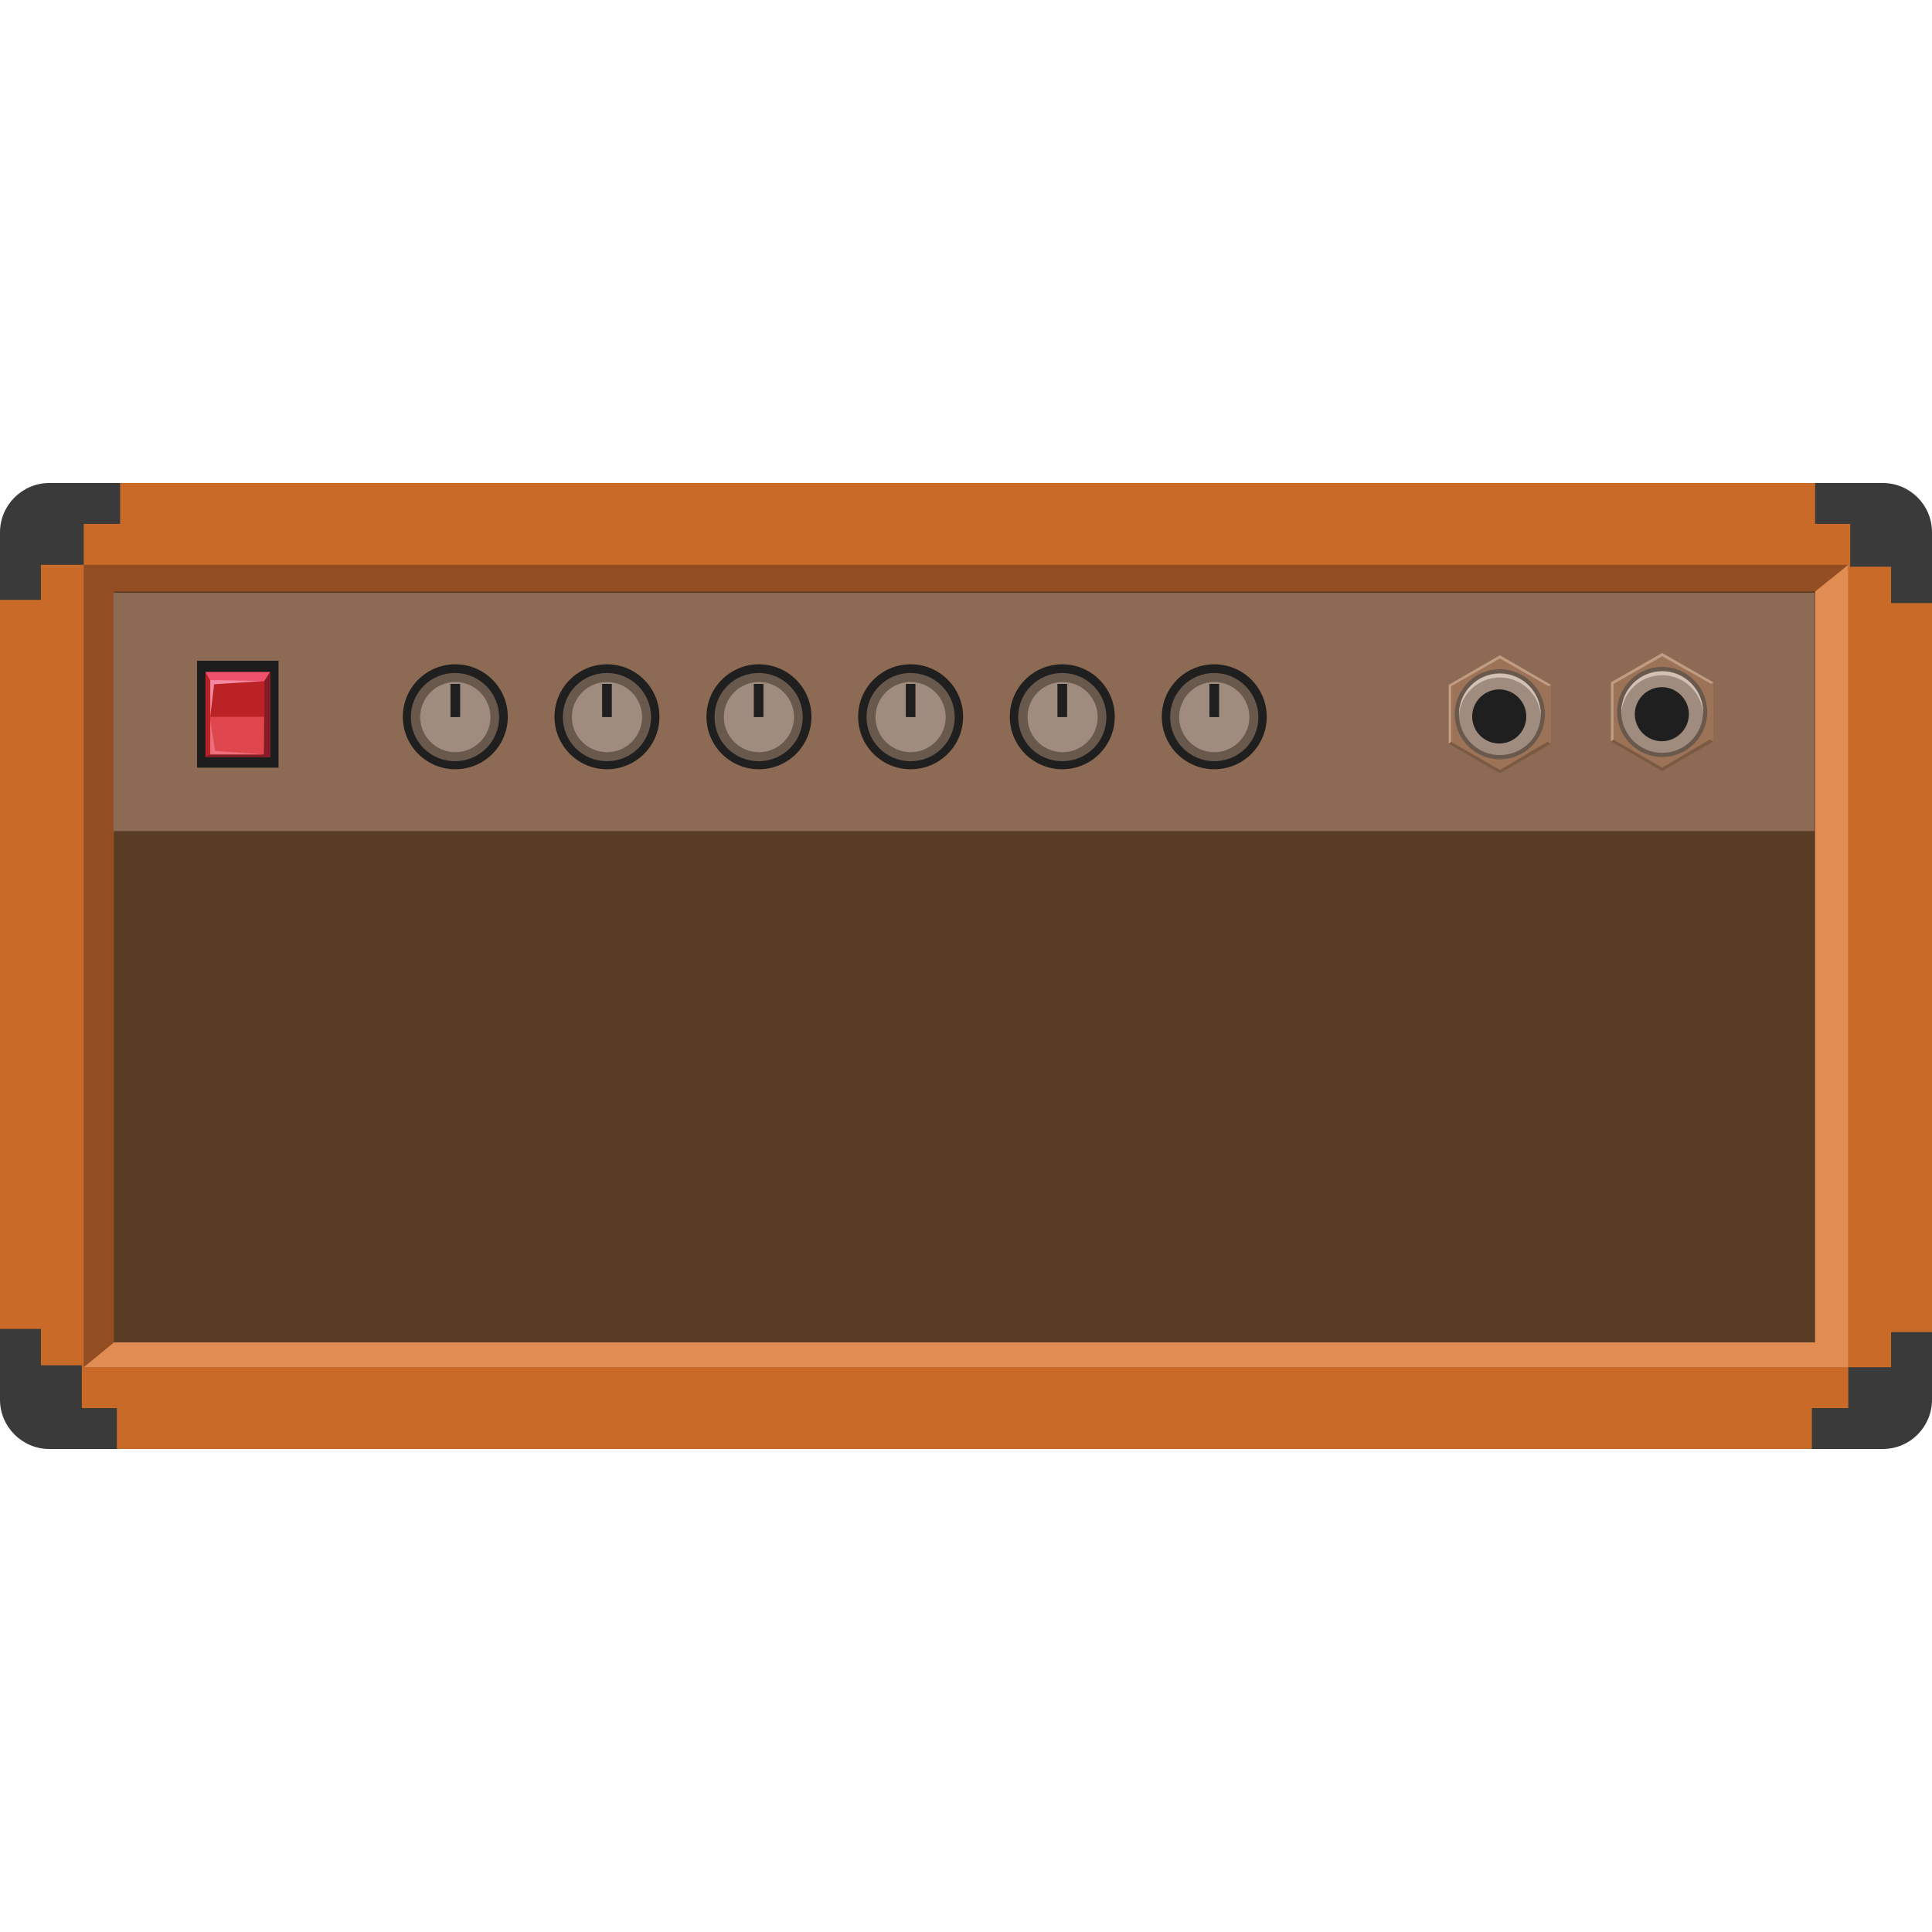
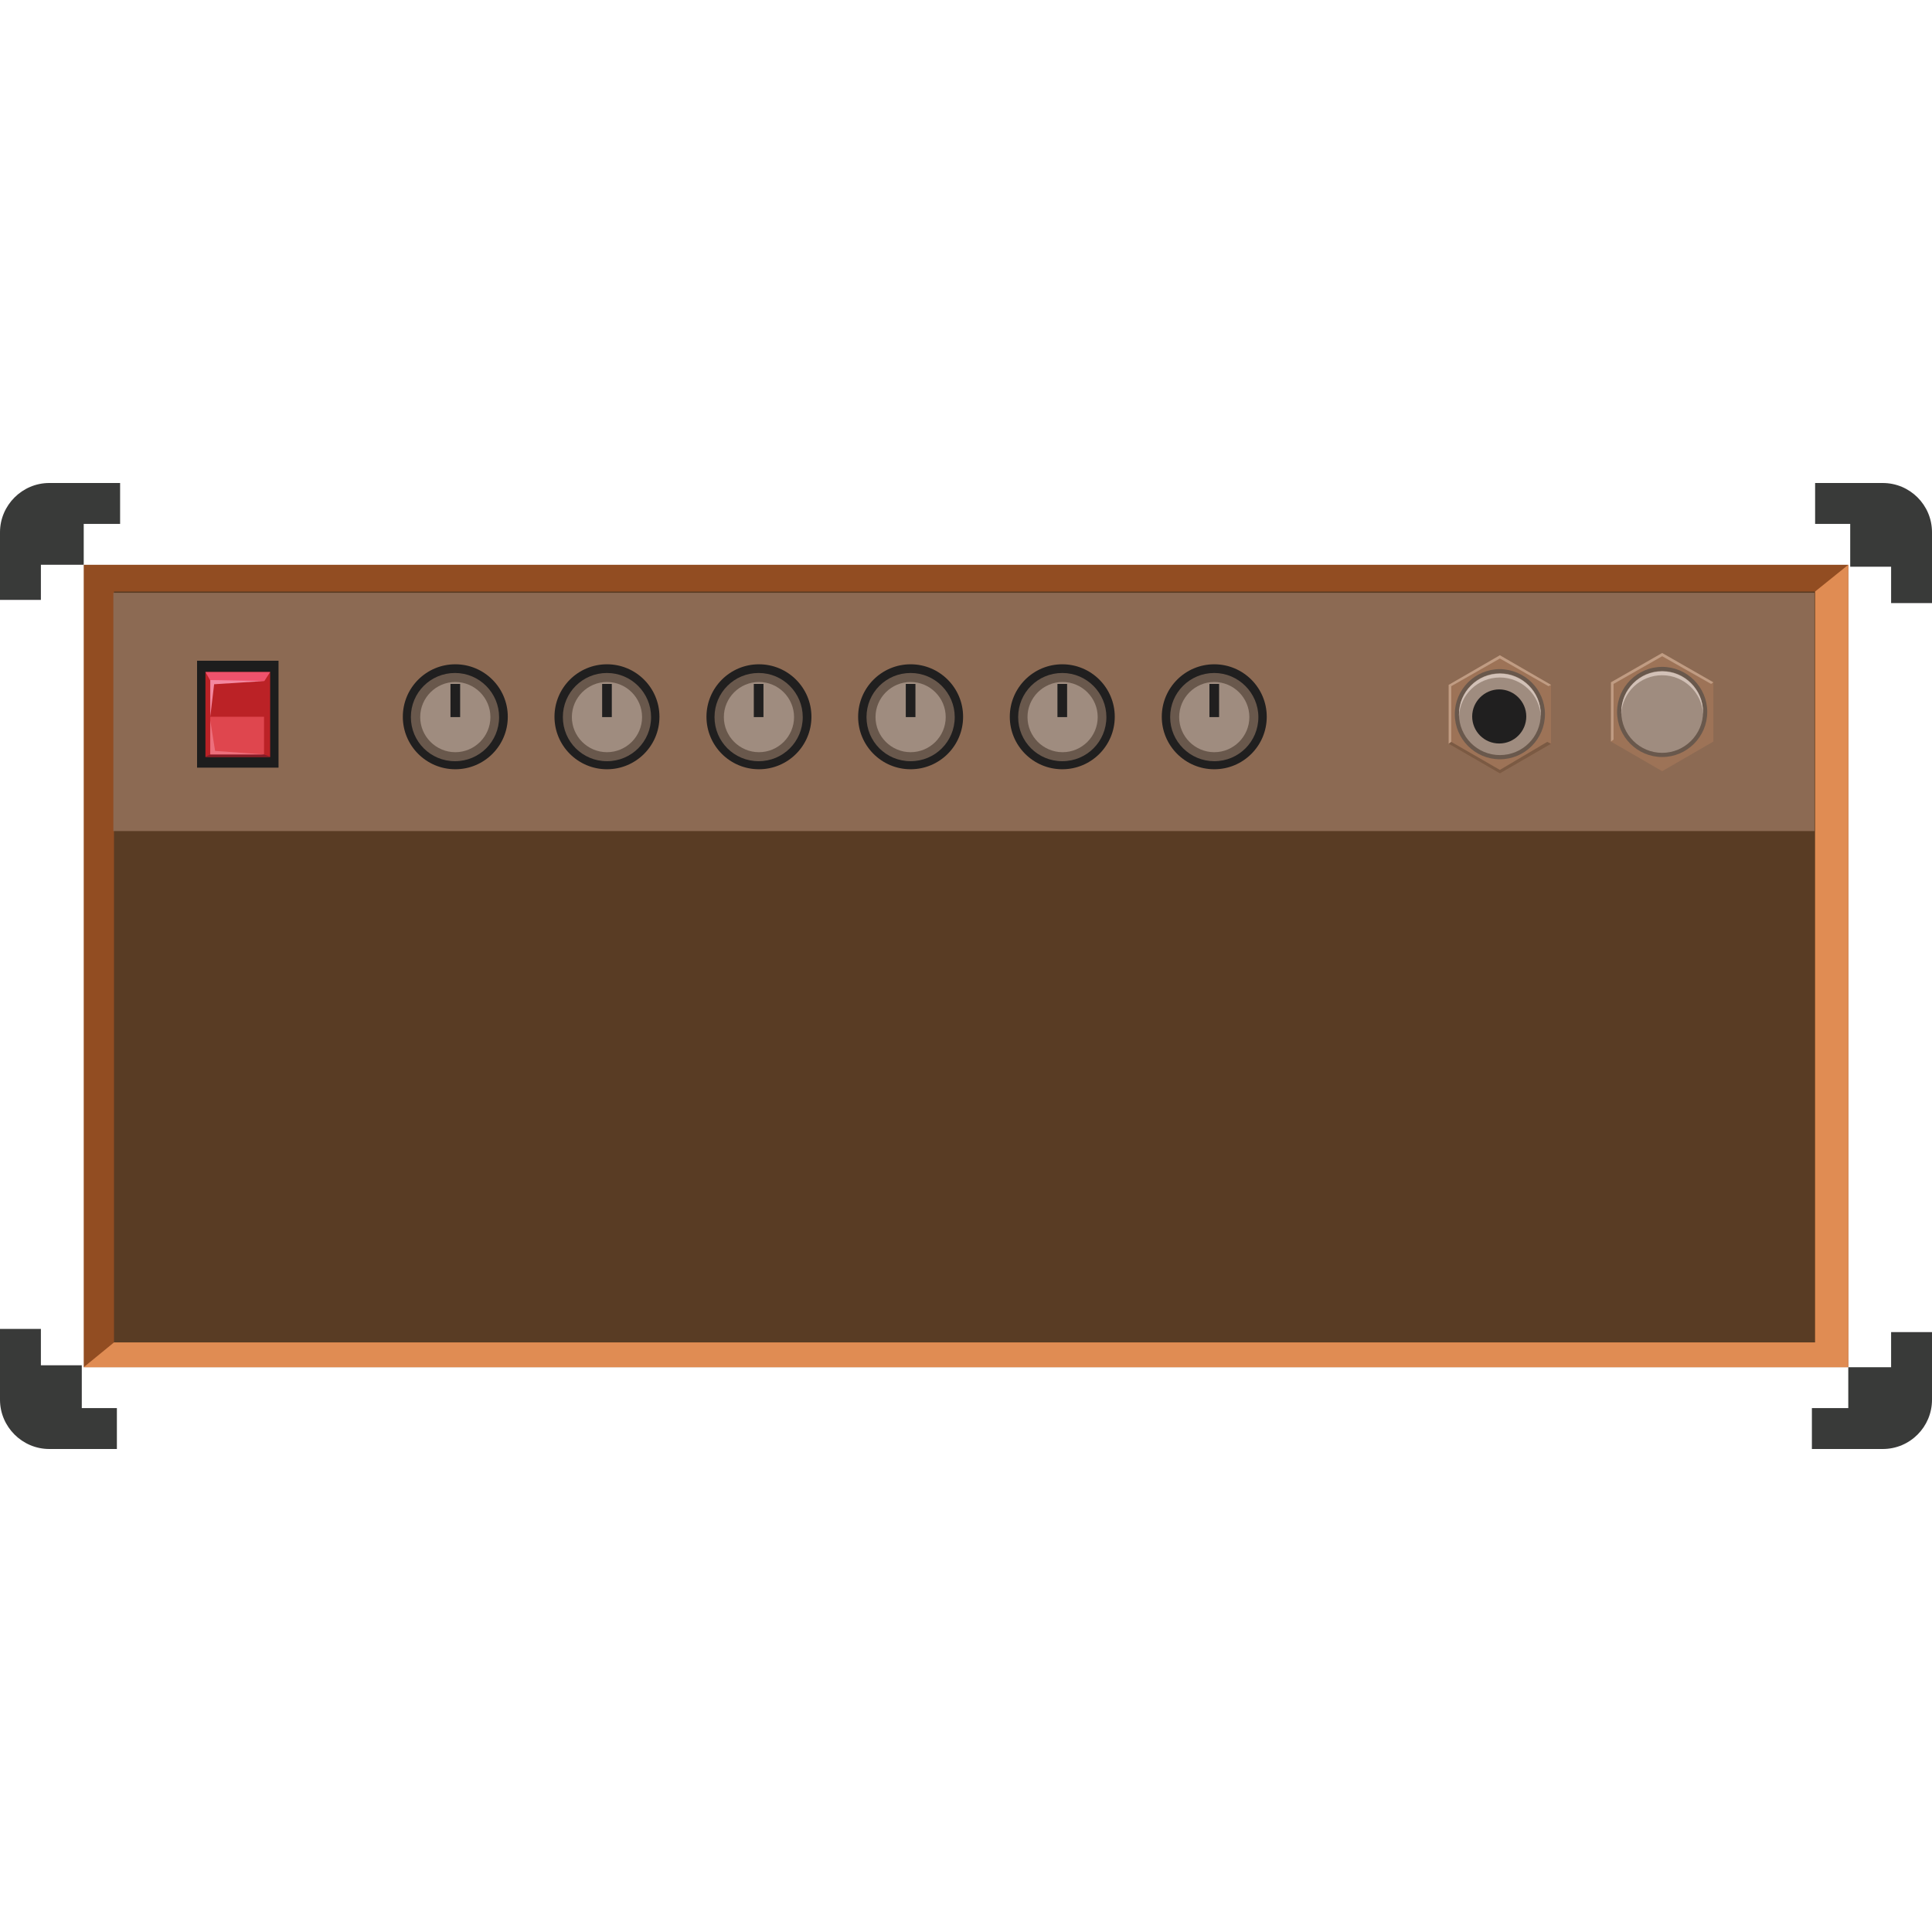
<svg xmlns="http://www.w3.org/2000/svg" enable-background="new 0 0 60 60" height="60" viewBox="0 0 60 60" width="60">
-   <path d="m58.2 15h-13.2-13.2-3.6-16.43-9.97c-1 0-1.8.8-1.8 1.8v26.4c0 1 .8 1.8 1.8 1.8h9.97 16.43 16.8 13.2c.99 0 1.8-.8 1.8-1.8v-26.4c0-1-.8-1.8-1.8-1.8z" fill="#c96a28" />
  <g fill="#393a39">
    <path d="m2.6 15h-.8-.27c-.84 0-1.53.69-1.53 1.53v.17.84 1.09h1.27v-1.09h1.33v-1.27h1.13v-1.27z" />
    <path d="m60 18.73v-1.13-.8-.27c0-.85-.69-1.53-1.53-1.53h-.17-.84-1.09v1.27h1.09v1.33h1.27v1.13z" />
    <path d="m57.4 45h.8.27c.85 0 1.53-.69 1.53-1.53v-.17-.84-1.09h-1.27v1.09h-1.33v1.27h-1.13v1.27z" />
    <path d="m0 41.27v1.13.8.27c0 .84.69 1.53 1.53 1.53h.17.84 1.09v-1.27h-1.09v-1.33h-1.27v-1.13z" />
  </g>
  <path d="m2.6 17.54h54.8v24.92h-54.8z" fill="#924d22" />
  <path d="m3.54 18.37h52.83v23.33h-52.83z" fill="#593c24" />
  <path d="m57.4 17.54-1.03.83v23.32h-52.83l-.94.77h54.8z" fill="#e08c53" />
  <path d="m3.52 18.41h52.83v7.4h-52.83z" fill="#8c6a53" />
  <path d="m6.12 20.52h2.53v3.32h-2.53z" fill="#1d1d1d" />
  <path d="m6.38 20.87h2.01v2.64h-2.01z" fill="#bb2226" />
  <path d="m6.53 22.26h1.67v1.17h-1.67z" fill="#df464e" />
  <path d="m6.38 20.87.16.28h1.67l.18-.28z" fill="#ef526c" />
  <path d="m6.38 23.5.15-.07h1.67l.19.07z" fill="#861b28" />
-   <path d="m8.21 21.15v1.09l-.01 1.19.19.07v-2.63z" fill="#861b28" />
  <path d="m6.53 22.26.12-1.01 1.56-.1-1.68-.03z" fill="#f388a0" />
  <path d="m6.53 22.37.15.95 1.52.11h-1.67z" fill="#ec6f7c" />
  <path d="m15.77 22.26c0 .9-.73 1.63-1.63 1.63s-1.63-.73-1.63-1.63.73-1.63 1.63-1.63 1.63.73 1.63 1.63z" fill="#201f1f" />
  <path d="m15.5 22.27c0 .76-.61 1.37-1.37 1.37s-1.37-.61-1.37-1.37.61-1.37 1.37-1.37 1.37.62 1.37 1.37z" fill="#69584c" />
  <path d="m15.23 22.27c0 .6-.49 1.09-1.09 1.09s-1.09-.49-1.09-1.09.49-1.09 1.09-1.09 1.09.49 1.09 1.09z" fill="#9f8c7f" />
  <path d="m13.99 21.24h.3v1.03h-.3z" fill="#201f1f" />
  <path d="m20.48 22.26c0 .9-.73 1.63-1.63 1.63s-1.63-.73-1.63-1.63.73-1.63 1.63-1.63 1.63.73 1.63 1.63z" fill="#201f1f" />
  <path d="m20.22 22.27c0 .76-.61 1.37-1.37 1.37s-1.37-.61-1.37-1.37.61-1.37 1.37-1.37 1.37.62 1.37 1.37z" fill="#69584c" />
  <path d="m19.94 22.27c0 .6-.49 1.09-1.09 1.09s-1.09-.49-1.09-1.09.49-1.09 1.09-1.09 1.09.49 1.09 1.09z" fill="#9f8c7f" />
  <path d="m18.7 21.24h.3v1.03h-.3z" fill="#201f1f" />
  <path d="m25.2 22.26c0 .9-.73 1.63-1.63 1.63s-1.63-.73-1.63-1.63.73-1.63 1.63-1.63 1.63.73 1.63 1.63z" fill="#201f1f" />
  <path d="m24.93 22.27c0 .76-.61 1.37-1.37 1.37s-1.37-.61-1.37-1.37.61-1.37 1.37-1.37 1.37.62 1.37 1.37z" fill="#69584c" />
  <path d="m24.66 22.27c0 .6-.49 1.09-1.09 1.09s-1.09-.49-1.09-1.09.49-1.09 1.09-1.09 1.09.49 1.09 1.09z" fill="#9f8c7f" />
  <path d="m23.41 21.24h.3v1.03h-.3z" fill="#201f1f" />
  <path d="m29.91 22.26c0 .9-.73 1.63-1.63 1.63s-1.63-.73-1.63-1.63.73-1.63 1.63-1.63 1.63.73 1.63 1.63z" fill="#201f1f" />
  <path d="m29.65 22.27c0 .76-.61 1.37-1.37 1.37s-1.37-.61-1.37-1.37.61-1.37 1.37-1.37 1.37.62 1.37 1.37z" fill="#69584c" />
  <path d="m29.37 22.27c0 .6-.49 1.09-1.09 1.09s-1.09-.49-1.09-1.09.49-1.09 1.09-1.09 1.09.49 1.09 1.09z" fill="#9f8c7f" />
  <path d="m28.13 21.24h.3v1.03h-.3z" fill="#201f1f" />
  <path d="m34.62 22.26c0 .9-.73 1.63-1.63 1.63s-1.63-.73-1.63-1.63.73-1.63 1.63-1.63 1.63.73 1.63 1.63z" fill="#201f1f" />
  <path d="m34.36 22.27c0 .76-.61 1.37-1.37 1.37s-1.37-.61-1.37-1.37.61-1.37 1.37-1.37 1.37.62 1.37 1.37z" fill="#69584c" />
  <path d="m34.09 22.27c0 .6-.49 1.09-1.09 1.09s-1.09-.49-1.09-1.09.49-1.09 1.09-1.09 1.09.49 1.09 1.09z" fill="#9f8c7f" />
  <path d="m32.84 21.24h.3v1.03h-.3z" fill="#201f1f" />
  <path d="m39.34 22.26c0 .9-.73 1.63-1.63 1.63s-1.63-.73-1.63-1.63.73-1.63 1.63-1.63 1.63.73 1.63 1.63z" fill="#201f1f" />
  <path d="m39.08 22.27c0 .76-.61 1.37-1.37 1.37-.75 0-1.37-.61-1.37-1.37s.61-1.37 1.37-1.37c.75 0 1.37.62 1.37 1.37z" fill="#69584c" />
  <path d="m38.8 22.27c0 .6-.49 1.09-1.09 1.09s-1.09-.49-1.09-1.09.49-1.09 1.09-1.09 1.09.49 1.09 1.09z" fill="#9f8c7f" />
  <path d="m37.56 21.24h.3v1.03h-.3z" fill="#201f1f" />
  <path d="m48.17 23.1-1.59.92-1.59-.92v-1.83l1.59-.92 1.59.92z" fill="#9d7357" />
  <path d="m44.99 23.1.08-.05v-1.74l1.51-.86 1.51.86.08-.04-1.59-.92-1.59.92z" fill="#c09c83" />
  <path d="m44.99 23.1.08-.06 1.51.87 1.47-.87.12.06-1.59.92" fill="#7b5a43" />
  <path d="m47.98 22.18c0 .77-.63 1.4-1.4 1.4s-1.4-.63-1.4-1.4.63-1.4 1.4-1.4c.77.01 1.4.63 1.4 1.4z" fill="#69584c" />
  <path d="m46.58 23.45c-.7 0-1.27-.57-1.27-1.27s.57-1.27 1.27-1.27 1.27.57 1.27 1.27c0 .71-.57 1.27-1.27 1.27z" fill="#9f8c7f" />
  <path d="m46.58 21.04c.68 0 1.24.54 1.27 1.21 0-.02 0-.04 0-.06 0-.7-.57-1.27-1.27-1.27s-1.27.57-1.27 1.27v.06c.03-.68.59-1.21 1.27-1.21z" fill="#d2c1b7" />
  <path d="m46.56 23.09c-.47 0-.84-.38-.84-.84s.38-.84.84-.84.84.38.84.84-.37.84-.84.84z" fill="#201f1f" />
  <path d="m53.21 23.03-1.59.92-1.59-.92v-1.84l1.59-.91 1.59.91z" fill="#9d7357" />
  <path d="m50.03 23.03.08-.06v-1.73l1.51-.86 1.52.86.07-.05-1.59-.91-1.59.91z" fill="#c09c83" />
-   <path d="m50.03 23.03.08-.06 1.51.87 1.47-.87.12.06-1.59.92" fill="#7b5a43" />
  <path d="m53.02 22.11c0 .77-.63 1.4-1.4 1.4s-1.4-.63-1.4-1.4.63-1.4 1.4-1.4 1.4.63 1.4 1.4z" fill="#69584c" />
  <path d="m51.62 23.38c-.7 0-1.27-.57-1.27-1.27s.57-1.27 1.27-1.27 1.27.57 1.27 1.27-.57 1.27-1.27 1.27z" fill="#9f8c7f" />
  <path d="m51.62 20.97c.68 0 1.24.54 1.27 1.21 0-.02 0-.04 0-.06 0-.7-.57-1.27-1.27-1.27s-1.27.57-1.27 1.27v.06c.03-.68.59-1.21 1.27-1.21z" fill="#d2c1b7" />
-   <path d="m51.61 23.02c-.46 0-.84-.38-.84-.84s.38-.84.84-.84.84.38.84.84-.38.84-.84.84z" fill="#201f1f" />
</svg>